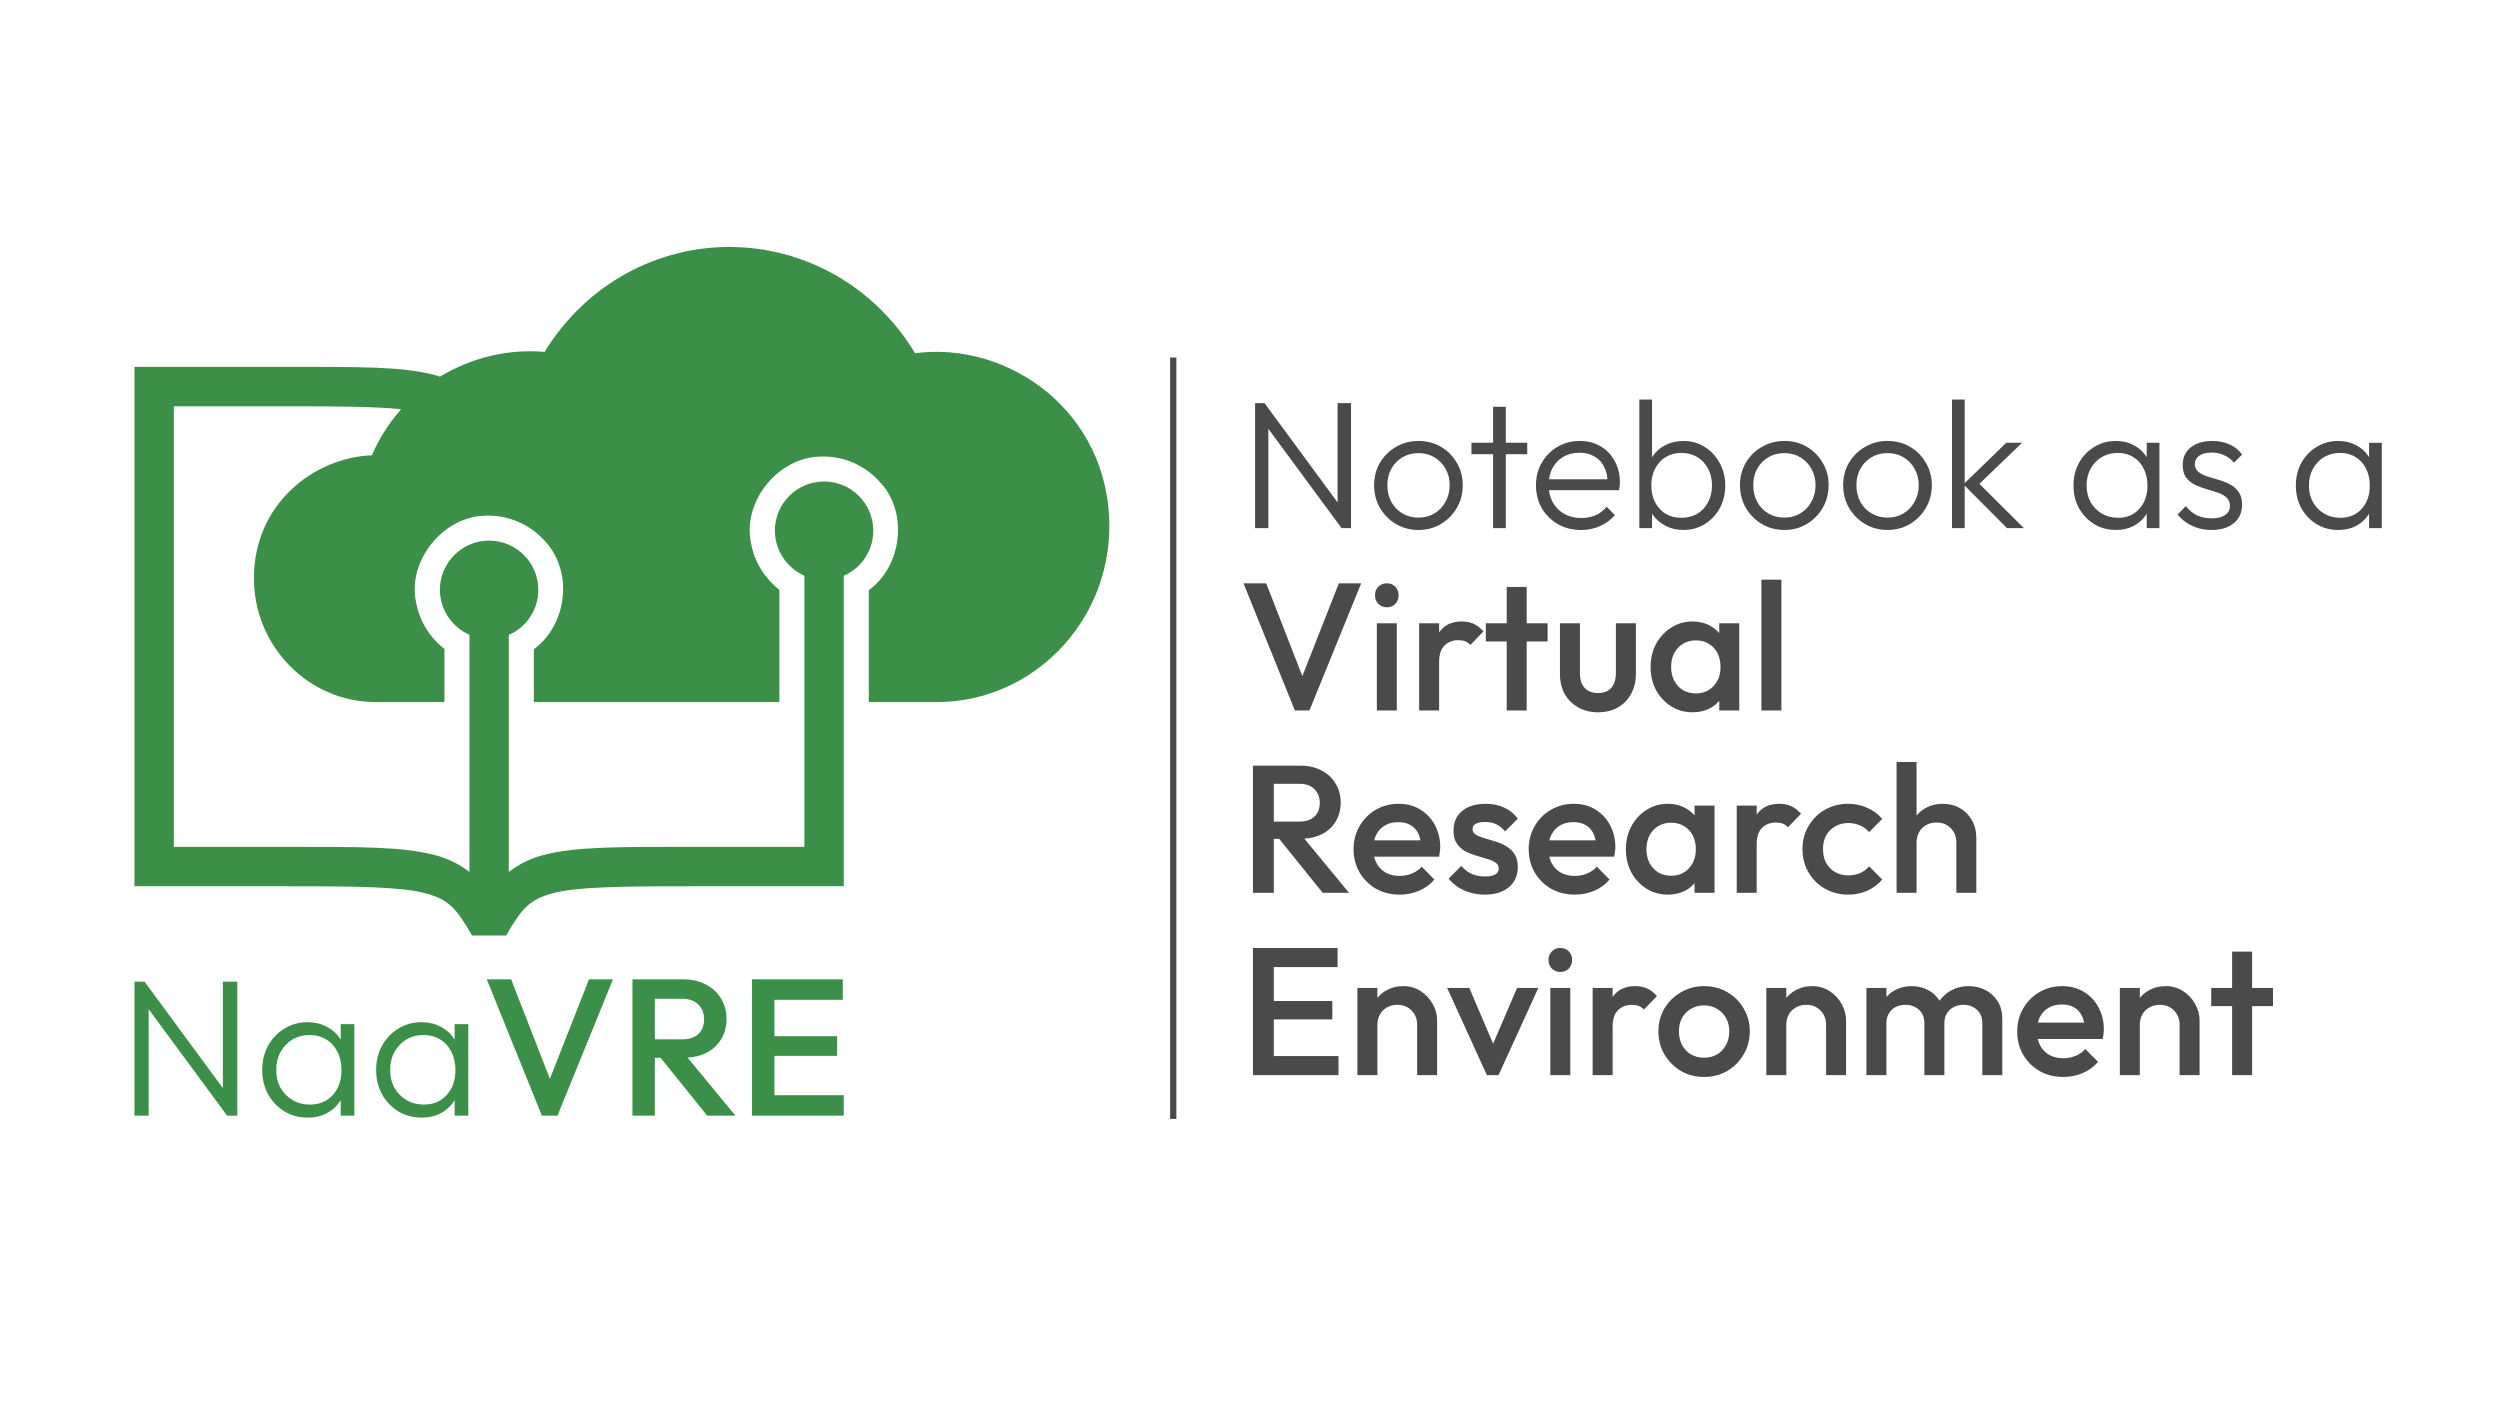
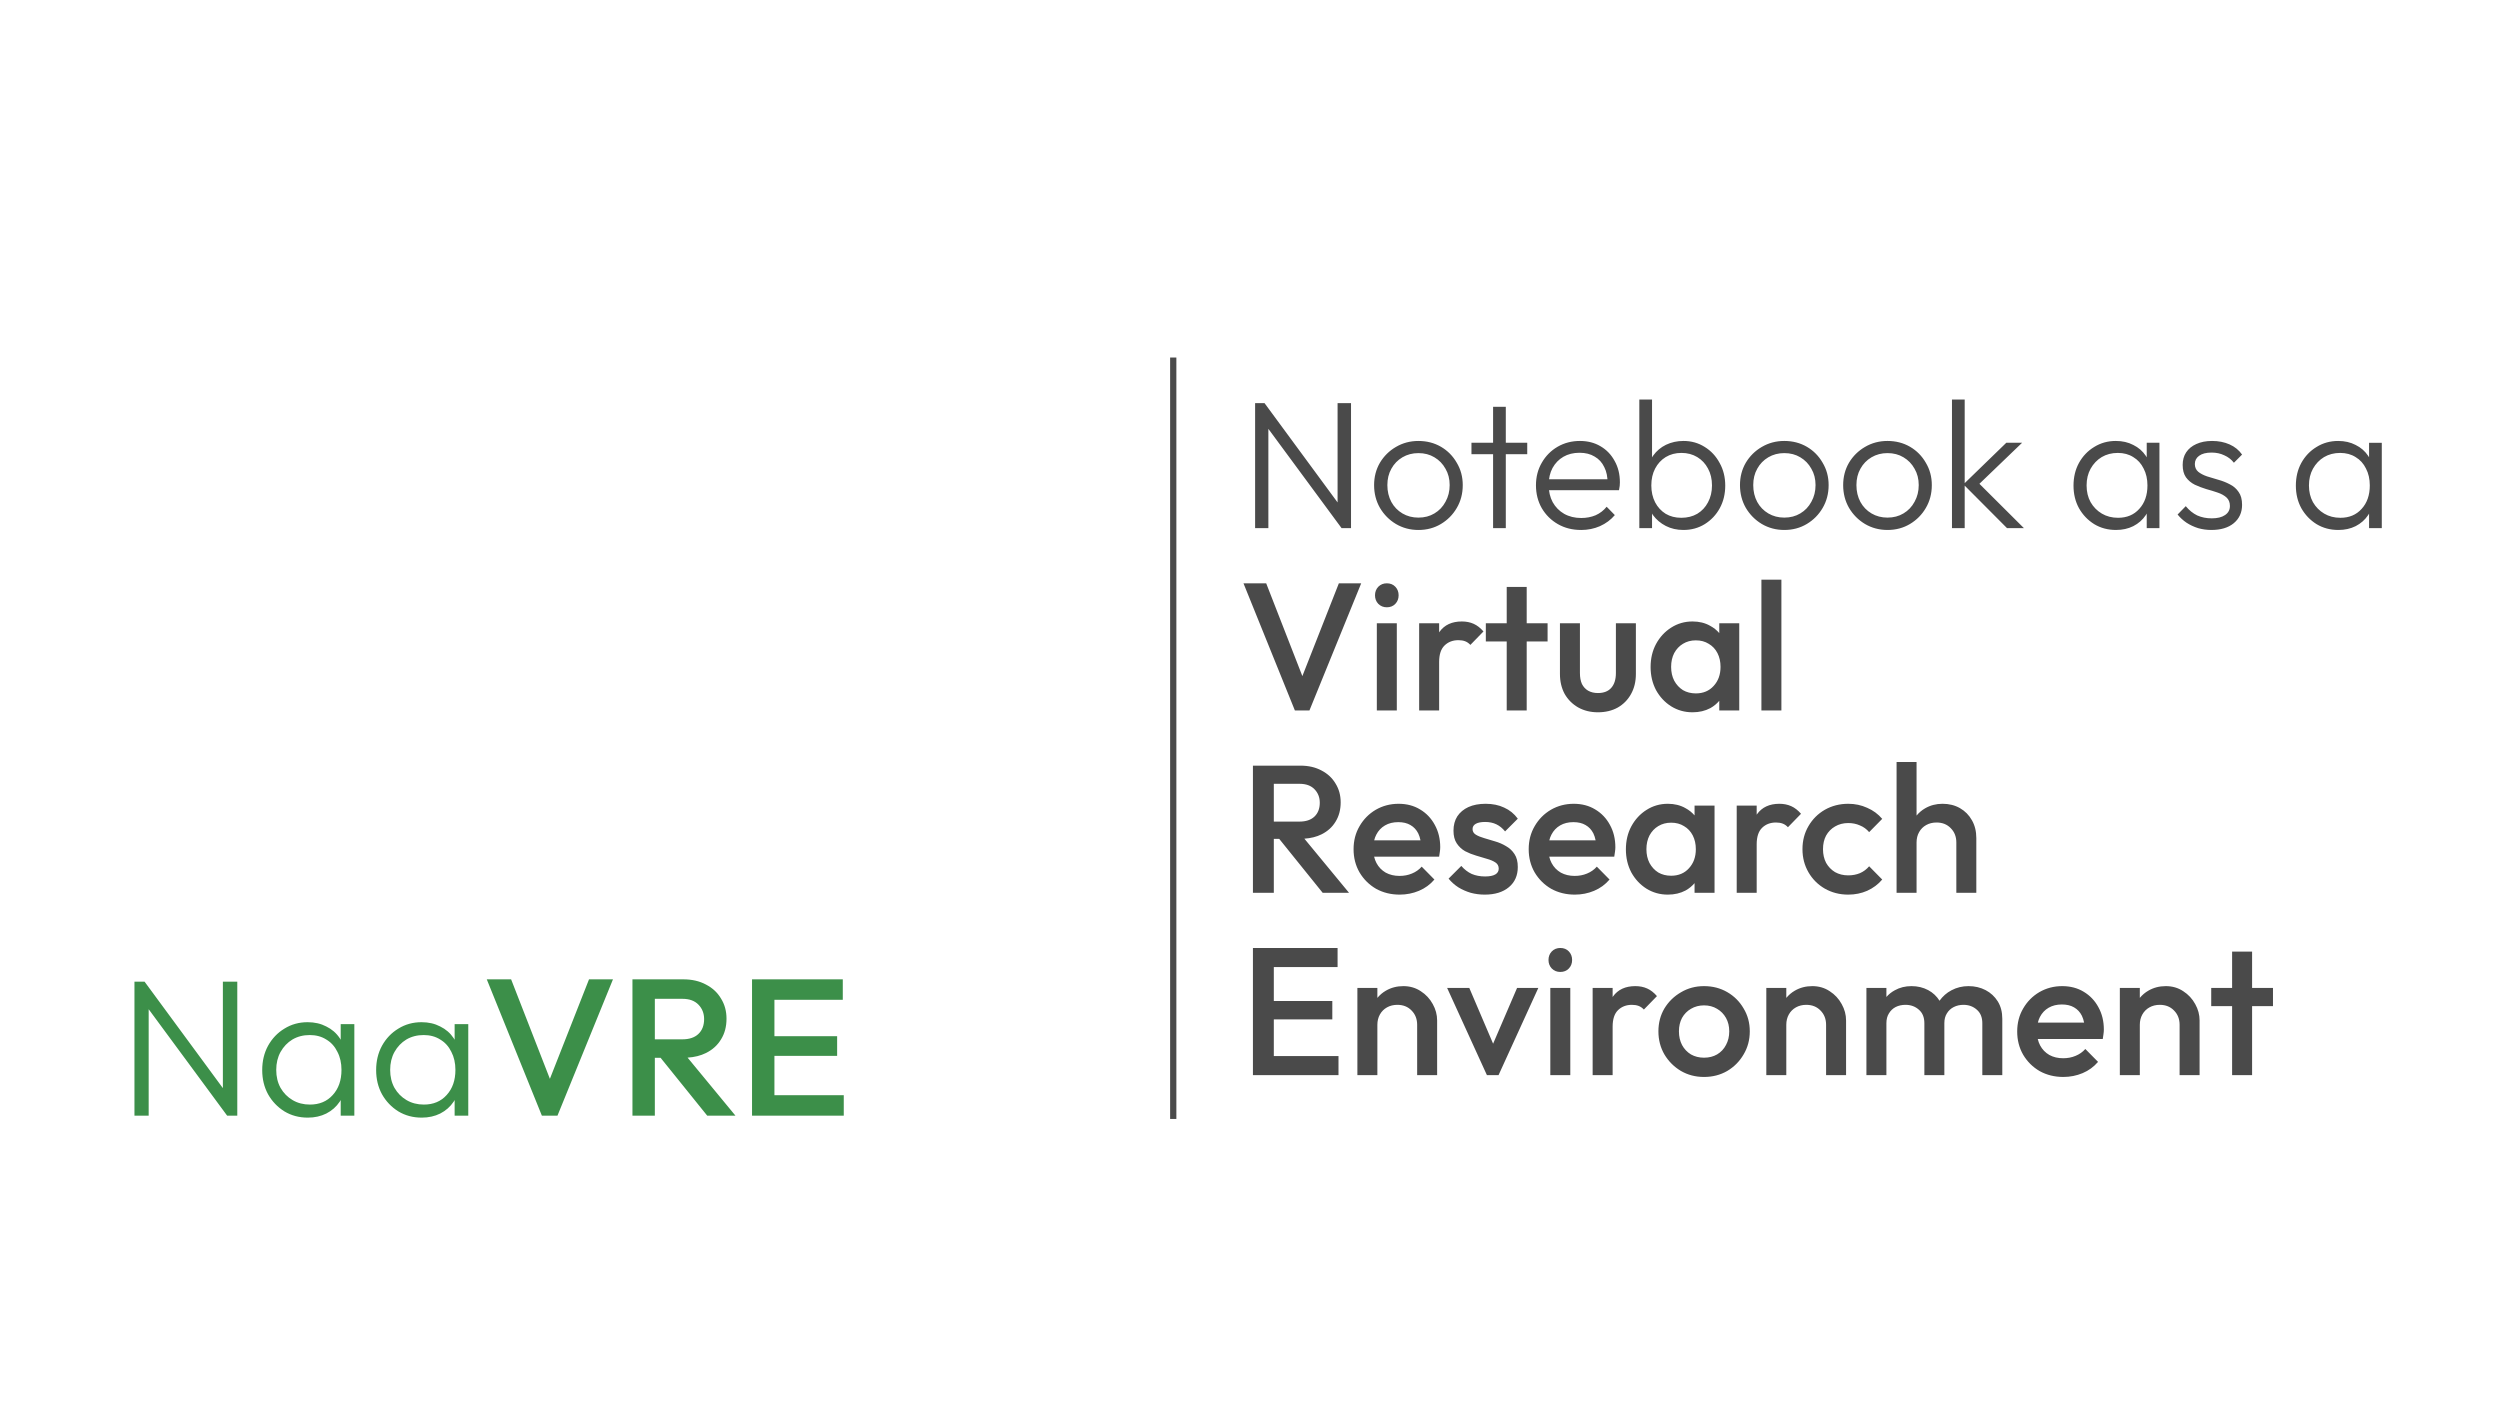
<svg xmlns="http://www.w3.org/2000/svg" xmlns:xlink="http://www.w3.org/1999/xlink" width="1200" height="675" viewBox="0 0 317.5 178.594" version="1.1" id="svg1" xml:space="preserve">
  <defs id="defs1">
    <linearGradient id="swatch12">
      <stop style="stop-color:#54c164;stop-opacity:1;" offset="0" id="stop12" />
    </linearGradient>
    <linearGradient id="swatch46">
      <stop style="stop-color:#3c8f49;stop-opacity:1;" offset="0" id="stop46" />
    </linearGradient>
    <linearGradient xlink:href="#swatch46" id="linearGradient69" gradientUnits="userSpaceOnUse" x1="676.272" y1="503.303" x2="766.353" y2="503.303" />
    <linearGradient xlink:href="#swatch12" id="linearGradient70" gradientUnits="userSpaceOnUse" x1="676.271" y1="456.795" x2="800.079" y2="456.795" />
  </defs>
  <g id="layer1" transform="translate(-838.732,-346.283)">
    <g id="g1" transform="translate(162.461,-55.225)" style="fill:#3c8f49;fill-opacity:1">
      <g id="g2" transform="translate(17.075,31.363)">
-         <path id="path182" d="m 751.945,401.507 c -9.072,-0.037 -18.161,4.51 -23.592,13.33 -4.443,-0.402 -9.186,0.651 -13.282,3.146 -0.2,-0.063 -0.386,-0.14 -0.593,-0.195 -4.155,-1.107 -9.554,-1.053 -18.861,-1.053 h -19.346 v 65.961 h 19.346 c 9.3,0 14.605,0.096 17.574,0.887 2.969,0.791 3.928,1.86 5.955,5.371 h 4.33 c 2.027,-3.511 2.986,-4.58 5.955,-5.371 2.969,-0.791 8.274,-0.887 17.574,-0.887 h 19.348 v -39.425 c 2.206,-0.965 3.749,-3.167 3.749,-5.727 0,-3.45 -2.8,-6.25 -6.25,-6.25 -3.45,0 -6.25,2.8 -6.25,6.25 0,2.506 1.544,4.734 3.751,5.717 v 34.436 h -14.348 c -9.308,0 -14.706,-0.052 -18.861,1.055 -1.68,0.448 -3.09,1.174 -4.332,2.125 v -30.097 c 2.206,-0.965 3.75,-3.166 3.75,-5.727 0,-3.45 -2.8,-6.25 -6.25,-6.25 -3.45,0 -6.25,2.8 -6.25,6.25 0,2.506 1.544,4.734 3.751,5.717 v 30.109 c -1.243,-0.952 -2.653,-1.678 -4.334,-2.126 -4.155,-1.107 -9.554,-1.055 -18.861,-1.055 h -14.346 v -55.961 h 14.346 c 6.728,0 11.342,0.053 14.517,0.38 -1.472,1.668 -2.743,3.609 -3.714,5.849 -7.322,0.294 -14.979,6.117 -14.979,15.625 7e-5,8.624 6.922,15.717 15.455,15.717 h 8.74 v -6.752 c -1.872,-1.448 -3.193,-3.591 -3.603,-5.926 -1.137,-5.276 3.48,-10.983 8.916,-10.994 2.569,-0.1 5.147,0.935 6.974,2.735 2.077,1.893 3.063,4.851 2.721,7.642 -0.25,2.512 -1.537,5.052 -3.656,6.588 v 6.707 h 31.189 v -14.252 c -1.827,-1.432 -3.154,-3.515 -3.577,-5.805 -1.227,-5.358 3.421,-11.095 8.891,-11.122 2.833,-0.104 5.653,1.145 7.496,3.295 3.579,3.797 2.754,10.636 -1.459,13.67 v 14.215 h 8.619 c 12.111,0 21.931,-10.053 21.931,-22.326 3e-5,-14.505 -12.765,-23.55 -24.664,-21.98 -5.367,-8.846 -14.409,-13.455 -23.47,-13.492 z" />
-         <path id="path1" d="M 721.016 494.522 L 728.015 511.837 L 729.994 511.837 L 737.043 494.522 L 734.001 494.522 L 729.032 507.157 L 724.108 494.522 L 721.016 494.522 z M 739.517 494.522 L 739.517 511.837 L 742.361 511.837 L 742.361 504.49 L 743.094 504.49 L 749.015 511.837 L 752.601 511.837 L 746.519 504.465 C 747.392 504.408 748.178 504.216 748.866 503.872 C 749.691 503.46 750.326 502.883 750.771 502.14 C 751.233 501.398 751.463 500.525 751.463 499.519 C 751.463 498.563 751.233 497.713 750.771 496.971 C 750.326 496.213 749.691 495.619 748.866 495.19 C 748.042 494.745 747.085 494.522 745.997 494.522 L 742.361 494.522 L 739.517 494.522 z M 754.704 494.522 L 754.704 511.837 L 757.548 511.837 L 766.354 511.837 L 766.354 509.239 L 757.548 509.239 L 757.548 504.243 L 765.512 504.243 L 765.512 501.745 L 757.548 501.745 L 757.548 497.12 L 766.23 497.12 L 766.23 494.522 L 757.548 494.522 L 754.704 494.522 z M 676.272 494.82 L 676.272 511.837 L 678.077 511.837 L 678.077 498.317 L 688.045 511.837 L 689.331 511.837 L 689.331 494.82 L 687.501 494.82 L 687.501 508.337 L 677.558 494.82 L 676.272 494.82 z M 742.361 496.996 L 745.874 496.996 C 746.748 496.996 747.423 497.243 747.901 497.738 C 748.38 498.232 748.619 498.843 748.619 499.568 C 748.619 500.376 748.372 501.011 747.877 501.473 C 747.399 501.918 746.723 502.14 745.849 502.14 L 742.361 502.14 L 742.361 496.996 z M 698.26 499.964 C 697.172 499.964 696.191 500.236 695.317 500.78 C 694.443 501.308 693.75 502.034 693.239 502.957 C 692.744 503.864 692.497 504.895 692.497 506.049 C 692.497 507.187 692.744 508.209 693.239 509.116 C 693.75 510.023 694.443 510.748 695.317 511.292 C 696.191 511.82 697.18 512.084 698.285 512.084 C 699.159 512.084 699.942 511.91 700.635 511.564 C 701.344 511.201 701.913 510.698 702.341 510.055 C 702.387 509.989 702.423 509.918 702.465 509.85 L 702.465 511.837 L 704.197 511.837 L 704.197 500.211 L 702.465 500.211 L 702.465 502.193 C 702.423 502.127 702.387 502.056 702.341 501.992 C 701.913 501.349 701.344 500.854 700.635 500.508 C 699.942 500.145 699.15 499.964 698.26 499.964 z M 712.73 499.964 C 711.642 499.964 710.66 500.236 709.786 500.78 C 708.913 501.308 708.22 502.034 707.709 502.957 C 707.214 503.864 706.966 504.895 706.966 506.049 C 706.966 507.187 707.214 508.209 707.709 509.116 C 708.22 510.023 708.913 510.748 709.786 511.292 C 710.66 511.82 711.649 512.084 712.754 512.084 C 713.628 512.084 714.411 511.91 715.104 511.564 C 715.813 511.201 716.382 510.698 716.811 510.055 C 716.856 509.989 716.892 509.918 716.934 509.85 L 716.934 511.837 L 718.666 511.837 L 718.666 500.211 L 716.934 500.211 L 716.934 502.193 C 716.892 502.127 716.856 502.056 716.811 501.992 C 716.382 501.349 715.813 500.854 715.104 500.508 C 714.411 500.145 713.62 499.964 712.73 499.964 z M 698.532 501.596 C 699.34 501.596 700.041 501.786 700.635 502.165 C 701.245 502.528 701.715 503.047 702.044 503.723 C 702.391 504.383 702.564 505.15 702.564 506.024 C 702.564 507.343 702.193 508.406 701.451 509.214 C 700.726 510.022 699.761 510.426 698.557 510.426 C 697.733 510.426 696.999 510.237 696.356 509.858 C 695.713 509.479 695.201 508.959 694.822 508.299 C 694.459 507.64 694.278 506.881 694.278 506.024 C 694.278 505.167 694.459 504.408 694.822 503.748 C 695.201 503.072 695.704 502.545 696.331 502.165 C 696.974 501.786 697.708 501.596 698.532 501.596 z M 713.002 501.596 C 713.81 501.596 714.51 501.786 715.104 502.165 C 715.714 502.528 716.184 503.047 716.514 503.723 C 716.86 504.383 717.034 505.15 717.034 506.024 C 717.034 507.343 716.662 508.406 715.92 509.214 C 715.195 510.022 714.23 510.426 713.027 510.426 C 712.202 510.426 711.468 510.237 710.825 509.858 C 710.182 509.479 709.671 508.959 709.291 508.299 C 708.929 507.64 708.747 506.881 708.747 506.024 C 708.747 505.167 708.929 504.408 709.291 503.748 C 709.671 503.072 710.174 502.545 710.8 502.165 C 711.443 501.786 712.177 501.596 713.002 501.596 z " />
+         <path id="path1" d="M 721.016 494.522 L 728.015 511.837 L 729.994 511.837 L 737.043 494.522 L 734.001 494.522 L 729.032 507.157 L 724.108 494.522 L 721.016 494.522 z M 739.517 494.522 L 739.517 511.837 L 742.361 511.837 L 742.361 504.49 L 743.094 504.49 L 749.015 511.837 L 752.601 511.837 L 746.519 504.465 C 747.392 504.408 748.178 504.216 748.866 503.872 C 749.691 503.46 750.326 502.883 750.771 502.14 C 751.233 501.398 751.463 500.525 751.463 499.519 C 751.463 498.563 751.233 497.713 750.771 496.971 C 750.326 496.213 749.691 495.619 748.866 495.19 C 748.042 494.745 747.085 494.522 745.997 494.522 L 742.361 494.522 L 739.517 494.522 z M 754.704 494.522 L 754.704 511.837 L 757.548 511.837 L 766.354 511.837 L 766.354 509.239 L 757.548 509.239 L 757.548 504.243 L 765.512 504.243 L 765.512 501.745 L 757.548 501.745 L 757.548 497.12 L 766.23 497.12 L 766.23 494.522 L 757.548 494.522 L 754.704 494.522 M 676.272 494.82 L 676.272 511.837 L 678.077 511.837 L 678.077 498.317 L 688.045 511.837 L 689.331 511.837 L 689.331 494.82 L 687.501 494.82 L 687.501 508.337 L 677.558 494.82 L 676.272 494.82 z M 742.361 496.996 L 745.874 496.996 C 746.748 496.996 747.423 497.243 747.901 497.738 C 748.38 498.232 748.619 498.843 748.619 499.568 C 748.619 500.376 748.372 501.011 747.877 501.473 C 747.399 501.918 746.723 502.14 745.849 502.14 L 742.361 502.14 L 742.361 496.996 z M 698.26 499.964 C 697.172 499.964 696.191 500.236 695.317 500.78 C 694.443 501.308 693.75 502.034 693.239 502.957 C 692.744 503.864 692.497 504.895 692.497 506.049 C 692.497 507.187 692.744 508.209 693.239 509.116 C 693.75 510.023 694.443 510.748 695.317 511.292 C 696.191 511.82 697.18 512.084 698.285 512.084 C 699.159 512.084 699.942 511.91 700.635 511.564 C 701.344 511.201 701.913 510.698 702.341 510.055 C 702.387 509.989 702.423 509.918 702.465 509.85 L 702.465 511.837 L 704.197 511.837 L 704.197 500.211 L 702.465 500.211 L 702.465 502.193 C 702.423 502.127 702.387 502.056 702.341 501.992 C 701.913 501.349 701.344 500.854 700.635 500.508 C 699.942 500.145 699.15 499.964 698.26 499.964 z M 712.73 499.964 C 711.642 499.964 710.66 500.236 709.786 500.78 C 708.913 501.308 708.22 502.034 707.709 502.957 C 707.214 503.864 706.966 504.895 706.966 506.049 C 706.966 507.187 707.214 508.209 707.709 509.116 C 708.22 510.023 708.913 510.748 709.786 511.292 C 710.66 511.82 711.649 512.084 712.754 512.084 C 713.628 512.084 714.411 511.91 715.104 511.564 C 715.813 511.201 716.382 510.698 716.811 510.055 C 716.856 509.989 716.892 509.918 716.934 509.85 L 716.934 511.837 L 718.666 511.837 L 718.666 500.211 L 716.934 500.211 L 716.934 502.193 C 716.892 502.127 716.856 502.056 716.811 501.992 C 716.382 501.349 715.813 500.854 715.104 500.508 C 714.411 500.145 713.62 499.964 712.73 499.964 z M 698.532 501.596 C 699.34 501.596 700.041 501.786 700.635 502.165 C 701.245 502.528 701.715 503.047 702.044 503.723 C 702.391 504.383 702.564 505.15 702.564 506.024 C 702.564 507.343 702.193 508.406 701.451 509.214 C 700.726 510.022 699.761 510.426 698.557 510.426 C 697.733 510.426 696.999 510.237 696.356 509.858 C 695.713 509.479 695.201 508.959 694.822 508.299 C 694.459 507.64 694.278 506.881 694.278 506.024 C 694.278 505.167 694.459 504.408 694.822 503.748 C 695.201 503.072 695.704 502.545 696.331 502.165 C 696.974 501.786 697.708 501.596 698.532 501.596 z M 713.002 501.596 C 713.81 501.596 714.51 501.786 715.104 502.165 C 715.714 502.528 716.184 503.047 716.514 503.723 C 716.86 504.383 717.034 505.15 717.034 506.024 C 717.034 507.343 716.662 508.406 715.92 509.214 C 715.195 510.022 714.23 510.426 713.027 510.426 C 712.202 510.426 711.468 510.237 710.825 509.858 C 710.182 509.479 709.671 508.959 709.291 508.299 C 708.929 507.64 708.747 506.881 708.747 506.024 C 708.747 505.167 708.929 504.408 709.291 503.748 C 709.671 503.072 710.174 502.545 710.8 502.165 C 711.443 501.786 712.177 501.596 713.002 501.596 z " />
      </g>
      <g id="g5" style="fill:#4a4a4a;fill-opacity:1">
        <path d="m 835.67,468.583 v -15.873 h 1.2 l 0.484,2.007 v 13.866 z m 10.982,0 -10.036,-13.612 0.254,-2.261 10.013,13.612 z m 0,0 -0.508,-1.915 v -13.958 h 1.707 v 15.873 z m 9.759,0.231 q -1.569,0 -2.861,-0.761 -1.269,-0.761 -2.03,-2.053 -0.738,-1.292 -0.738,-2.884 0,-1.569 0.738,-2.838 0.761,-1.269 2.03,-2.007 1.292,-0.761 2.861,-0.761 1.592,0 2.861,0.738 1.269,0.738 2.007,2.03 0.761,1.269 0.761,2.838 0,1.615 -0.761,2.907 -0.738,1.269 -2.007,2.03 -1.269,0.761 -2.861,0.761 z m 0,-1.569 q 1.154,0 2.03,-0.531 0.9,-0.531 1.407,-1.477 0.531,-0.946 0.531,-2.123 0,-1.177 -0.531,-2.076 -0.508,-0.923 -1.407,-1.454 -0.877,-0.531 -2.03,-0.531 -1.131,0 -2.03,0.531 -0.9,0.531 -1.407,1.454 -0.508,0.9 -0.508,2.076 0,1.2 0.508,2.146 0.508,0.923 1.407,1.454 0.9,0.531 2.03,0.531 z m 9.482,1.338 v -15.412 h 1.615 v 15.412 z m -2.746,-9.39 v -1.454 h 7.083 v 1.454 z m 13.912,9.621 q -1.638,0 -2.93,-0.738 -1.292,-0.738 -2.053,-2.03 -0.738,-1.292 -0.738,-2.907 0,-1.592 0.738,-2.861 0.738,-1.292 2.007,-2.03 1.269,-0.738 2.838,-0.738 1.477,0 2.607,0.669 1.154,0.669 1.8,1.869 0.669,1.177 0.669,2.722 0,0.185 -0.023,0.438 -0.023,0.231 -0.092,0.554 h -9.39 v -1.384 h 8.513 l -0.577,0.508 q 0.023,-1.2 -0.415,-2.053 -0.415,-0.877 -1.223,-1.338 -0.784,-0.485 -1.915,-0.485 -1.177,0 -2.053,0.508 -0.877,0.508 -1.384,1.43 -0.484,0.9 -0.484,2.146 0,1.246 0.508,2.192 0.531,0.946 1.454,1.477 0.946,0.531 2.169,0.531 0.992,0 1.823,-0.346 0.831,-0.369 1.407,-1.084 l 1.038,1.061 q -0.761,0.9 -1.892,1.407 -1.107,0.484 -2.399,0.484 z m 13.012,0 q -1.246,0 -2.238,-0.508 -0.992,-0.508 -1.638,-1.384 -0.623,-0.9 -0.761,-2.076 v -3.392 q 0.138,-1.2 0.784,-2.076 0.646,-0.9 1.638,-1.384 1.015,-0.484 2.215,-0.484 1.5,0 2.699,0.761 1.2,0.738 1.892,2.03 0.715,1.269 0.715,2.884 0,1.592 -0.692,2.861 -0.692,1.269 -1.915,2.03 -1.2,0.738 -2.699,0.738 z m -5.606,-0.231 v -16.335 h 1.615 v 8.144 l -0.323,2.607 0.323,2.676 v 2.907 z m 5.33,-1.315 q 1.154,0 2.03,-0.508 0.877,-0.531 1.361,-1.454 0.508,-0.946 0.508,-2.146 0,-1.223 -0.508,-2.146 -0.485,-0.923 -1.361,-1.454 -0.877,-0.531 -2.007,-0.531 -1.131,0 -2.007,0.531 -0.854,0.531 -1.338,1.454 -0.484,0.923 -0.484,2.146 0,1.2 0.484,2.146 0.484,0.923 1.338,1.454 0.854,0.508 1.984,0.508 z m 13.082,1.546 q -1.569,0 -2.861,-0.761 -1.269,-0.761 -2.03,-2.053 -0.738,-1.292 -0.738,-2.884 0,-1.569 0.738,-2.838 0.761,-1.269 2.03,-2.007 1.292,-0.761 2.861,-0.761 1.592,0 2.861,0.738 1.269,0.738 2.007,2.03 0.761,1.269 0.761,2.838 0,1.615 -0.761,2.907 -0.738,1.269 -2.007,2.03 -1.269,0.761 -2.861,0.761 z m 0,-1.569 q 1.154,0 2.03,-0.531 0.9,-0.531 1.407,-1.477 0.531,-0.946 0.531,-2.123 0,-1.177 -0.531,-2.076 -0.508,-0.923 -1.407,-1.454 -0.877,-0.531 -2.03,-0.531 -1.131,0 -2.03,0.531 -0.9,0.531 -1.407,1.454 -0.508,0.9 -0.508,2.076 0,1.2 0.508,2.146 0.508,0.923 1.407,1.454 0.9,0.531 2.03,0.531 z m 13.105,1.569 q -1.569,0 -2.861,-0.761 -1.269,-0.761 -2.03,-2.053 -0.738,-1.292 -0.738,-2.884 0,-1.569 0.738,-2.838 0.761,-1.269 2.03,-2.007 1.292,-0.761 2.861,-0.761 1.592,0 2.861,0.738 1.269,0.738 2.007,2.03 0.761,1.269 0.761,2.838 0,1.615 -0.761,2.907 -0.738,1.269 -2.007,2.03 -1.269,0.761 -2.861,0.761 z m 0,-1.569 q 1.154,0 2.03,-0.531 0.9,-0.531 1.407,-1.477 0.531,-0.946 0.531,-2.123 0,-1.177 -0.531,-2.076 -0.508,-0.923 -1.407,-1.454 -0.877,-0.531 -2.03,-0.531 -1.131,0 -2.03,0.531 -0.9,0.531 -1.407,1.454 -0.508,0.9 -0.508,2.076 0,1.2 0.508,2.146 0.508,0.923 1.407,1.454 0.9,0.531 2.03,0.531 z m 15.181,1.338 -5.537,-5.56 5.445,-5.283 h 2.007 l -5.929,5.699 0.069,-0.923 6.091,6.068 z m -6.991,0 v -16.335 h 1.615 v 16.335 z m 20.834,0.231 q -1.546,0 -2.769,-0.738 -1.223,-0.761 -1.938,-2.03 -0.692,-1.269 -0.692,-2.861 0,-1.615 0.692,-2.884 0.715,-1.292 1.938,-2.03 1.223,-0.761 2.746,-0.761 1.246,0 2.215,0.508 0.992,0.485 1.592,1.384 0.623,0.877 0.761,2.053 v 3.392 q -0.138,1.177 -0.761,2.076 -0.6,0.9 -1.592,1.407 -0.969,0.484 -2.192,0.484 z m 0.254,-1.546 q 1.684,0 2.699,-1.131 1.038,-1.131 1.038,-2.976 0,-1.223 -0.484,-2.146 -0.461,-0.946 -1.315,-1.454 -0.831,-0.531 -1.961,-0.531 -1.154,0 -2.053,0.531 -0.877,0.531 -1.407,1.477 -0.508,0.923 -0.508,2.123 0,1.2 0.508,2.123 0.531,0.923 1.43,1.454 0.9,0.531 2.053,0.531 z m 3.645,1.315 v -2.907 l 0.323,-2.676 -0.323,-2.607 v -2.653 h 1.615 v 10.844 z m 8.213,0.231 q -0.877,0 -1.684,-0.231 -0.807,-0.254 -1.477,-0.692 -0.646,-0.438 -1.131,-1.038 l 1.038,-1.061 q 0.646,0.784 1.454,1.177 0.831,0.369 1.846,0.369 1.084,0 1.684,-0.415 0.623,-0.415 0.623,-1.154 0,-0.692 -0.438,-1.084 -0.438,-0.392 -1.131,-0.623 -0.669,-0.231 -1.43,-0.438 -0.761,-0.231 -1.454,-0.554 -0.692,-0.346 -1.131,-0.946 -0.415,-0.6 -0.415,-1.569 0,-0.923 0.438,-1.592 0.461,-0.692 1.292,-1.061 0.854,-0.392 2.007,-0.392 1.223,0 2.215,0.438 0.992,0.438 1.592,1.292 l -1.038,1.038 q -0.484,-0.623 -1.223,-0.946 -0.715,-0.346 -1.615,-0.346 -1.038,0 -1.592,0.415 -0.531,0.392 -0.531,1.038 0,0.623 0.438,0.992 0.438,0.346 1.107,0.577 0.692,0.208 1.454,0.438 0.761,0.208 1.454,0.577 0.692,0.346 1.107,0.969 0.438,0.6 0.438,1.638 0,1.454 -1.061,2.33 -1.038,0.854 -2.838,0.854 z m 16.127,0 q -1.546,0 -2.769,-0.738 -1.223,-0.761 -1.938,-2.03 -0.692,-1.269 -0.692,-2.861 0,-1.615 0.692,-2.884 0.715,-1.292 1.938,-2.03 1.223,-0.761 2.746,-0.761 1.246,0 2.215,0.508 0.992,0.485 1.592,1.384 0.623,0.877 0.761,2.053 v 3.392 q -0.138,1.177 -0.761,2.076 -0.6,0.9 -1.592,1.407 -0.969,0.484 -2.192,0.484 z m 0.254,-1.546 q 1.684,0 2.699,-1.131 1.038,-1.131 1.038,-2.976 0,-1.223 -0.484,-2.146 -0.461,-0.946 -1.315,-1.454 -0.831,-0.531 -1.961,-0.531 -1.154,0 -2.053,0.531 -0.877,0.531 -1.407,1.477 -0.508,0.923 -0.508,2.123 0,1.2 0.508,2.123 0.531,0.923 1.43,1.454 0.9,0.531 2.053,0.531 z m 3.645,1.315 v -2.907 l 0.323,-2.676 -0.323,-2.607 v -2.653 h 1.615 v 10.844 z" id="path2" />
        <path id="path3" d="M 899.97 475.127 L 899.97 491.739 L 902.508 491.739 L 902.508 475.127 L 899.97 475.127 z M 834.193 475.588 L 840.722 491.739 L 842.568 491.739 L 849.144 475.588 L 846.306 475.588 L 841.671 487.374 L 837.077 475.588 L 834.193 475.588 z M 852.397 475.588 C 851.966 475.588 851.605 475.735 851.312 476.027 C 851.036 476.319 850.897 476.681 850.897 477.111 C 850.897 477.542 851.036 477.903 851.312 478.196 C 851.605 478.488 851.966 478.634 852.397 478.634 C 852.843 478.634 853.204 478.488 853.481 478.196 C 853.758 477.903 853.896 477.542 853.896 477.111 C 853.896 476.681 853.758 476.319 853.481 476.027 C 853.204 475.735 852.843 475.588 852.397 475.588 z M 867.624 476.05 L 867.624 480.665 L 864.971 480.665 L 864.971 482.971 L 867.624 482.971 L 867.624 491.739 L 870.162 491.739 L 870.162 482.971 L 872.815 482.971 L 872.815 480.665 L 870.162 480.665 L 870.162 476.05 L 867.624 476.05 z M 861.925 480.434 C 860.664 480.434 859.718 480.872 859.088 481.749 C 859.071 481.772 859.057 481.797 859.041 481.821 L 859.041 480.665 L 856.503 480.665 L 856.503 491.739 L 859.041 491.739 L 859.041 485.579 C 859.041 484.625 859.272 483.925 859.734 483.479 C 860.195 483.033 860.779 482.81 861.487 482.81 C 861.81 482.81 862.095 482.856 862.341 482.948 C 862.587 483.041 862.809 483.194 863.009 483.41 L 864.671 481.703 C 864.286 481.257 863.871 480.933 863.425 480.733 C 862.979 480.533 862.479 480.434 861.925 480.434 z M 891.226 480.434 C 890.226 480.434 889.319 480.695 888.504 481.218 C 887.704 481.726 887.066 482.418 886.589 483.294 C 886.127 484.156 885.897 485.132 885.897 486.225 C 885.897 487.301 886.127 488.278 886.589 489.155 C 887.066 490.016 887.704 490.701 888.504 491.208 C 889.319 491.716 890.226 491.969 891.226 491.969 C 892.072 491.969 892.826 491.792 893.487 491.439 C 893.932 491.19 894.305 490.878 894.618 490.511 L 894.618 491.739 L 897.156 491.739 L 897.156 480.665 L 894.618 480.665 L 894.618 481.909 C 894.296 481.539 893.914 481.229 893.464 480.988 C 892.818 480.618 892.072 480.434 891.226 480.434 z M 851.128 480.665 L 851.128 491.739 L 853.666 491.739 L 853.666 480.665 L 851.128 480.665 z M 874.384 480.665 L 874.384 487.101 C 874.384 488.055 874.584 488.901 874.984 489.639 C 875.399 490.362 875.968 490.931 876.691 491.347 C 877.43 491.762 878.268 491.969 879.206 491.969 C 880.159 491.969 880.998 491.769 881.721 491.369 C 882.444 490.954 883.005 490.385 883.405 489.663 C 883.82 488.924 884.028 488.07 884.028 487.101 L 884.028 480.665 L 881.49 480.665 L 881.49 486.986 C 881.49 487.801 881.29 488.432 880.89 488.878 C 880.505 489.309 879.944 489.524 879.206 489.524 C 878.729 489.524 878.314 489.424 877.96 489.224 C 877.622 489.024 877.36 488.739 877.175 488.37 C 877.006 487.986 876.922 487.525 876.922 486.986 L 876.922 480.665 L 874.384 480.665 z M 891.641 482.833 C 892.272 482.833 892.818 482.979 893.279 483.272 C 893.756 483.549 894.125 483.94 894.387 484.448 C 894.648 484.955 894.779 485.54 894.779 486.202 C 894.779 487.186 894.487 487.993 893.903 488.624 C 893.333 489.254 892.579 489.57 891.641 489.57 C 891.026 489.57 890.48 489.431 890.004 489.155 C 889.542 488.862 889.173 488.463 888.896 487.955 C 888.635 487.448 888.504 486.863 888.504 486.202 C 888.504 485.54 888.635 484.955 888.896 484.448 C 889.173 483.94 889.542 483.549 890.004 483.272 C 890.48 482.979 891.026 482.833 891.641 482.833 z M 917.136 498.283 L 917.136 514.895 L 919.674 514.895 L 919.674 508.504 C 919.674 508.012 919.781 507.573 919.997 507.189 C 920.212 506.804 920.512 506.504 920.896 506.289 C 921.281 506.074 921.719 505.966 922.211 505.966 C 922.95 505.966 923.549 506.204 924.011 506.681 C 924.488 507.158 924.726 507.765 924.726 508.504 L 924.726 514.895 L 927.264 514.895 L 927.264 507.95 C 927.264 507.088 927.08 506.335 926.71 505.689 C 926.341 505.028 925.834 504.512 925.188 504.143 C 924.542 503.774 923.803 503.589 922.973 503.589 C 922.157 503.589 921.419 503.782 920.758 504.166 C 920.335 504.408 919.978 504.719 919.674 505.085 L 919.674 498.283 L 917.136 498.283 z M 835.393 498.745 L 835.393 514.895 L 838.046 514.895 L 838.046 508.042 L 838.73 508.042 L 844.252 514.895 L 847.598 514.895 L 841.925 508.019 C 842.739 507.966 843.472 507.787 844.114 507.466 C 844.883 507.081 845.475 506.543 845.891 505.851 C 846.321 505.159 846.537 504.343 846.537 503.405 C 846.537 502.513 846.321 501.721 845.891 501.029 C 845.475 500.321 844.883 499.767 844.114 499.367 C 843.345 498.952 842.453 498.745 841.438 498.745 L 838.046 498.745 L 835.393 498.745 z M 838.046 501.052 L 841.322 501.052 C 842.138 501.052 842.768 501.283 843.214 501.744 C 843.66 502.205 843.883 502.774 843.883 503.451 C 843.883 504.205 843.652 504.797 843.191 505.228 C 842.745 505.643 842.114 505.851 841.299 505.851 L 838.046 505.851 L 838.046 501.052 z M 853.896 503.589 C 852.835 503.589 851.866 503.844 850.989 504.351 C 850.128 504.859 849.443 505.551 848.936 506.427 C 848.428 507.289 848.175 508.265 848.175 509.357 C 848.175 510.45 848.428 511.434 848.936 512.311 C 849.459 513.188 850.159 513.88 851.035 514.387 C 851.928 514.879 852.927 515.125 854.035 515.125 C 854.896 515.125 855.712 514.964 856.481 514.641 C 857.25 514.318 857.903 513.841 858.441 513.21 L 856.826 511.572 C 856.488 511.957 856.073 512.249 855.58 512.449 C 855.104 512.649 854.581 512.749 854.011 512.749 C 853.35 512.749 852.766 512.61 852.258 512.334 C 851.751 512.041 851.358 511.634 851.081 511.111 C 850.949 510.861 850.851 510.591 850.782 510.303 L 859.041 510.303 C 859.087 510.072 859.118 509.865 859.134 509.68 C 859.164 509.481 859.18 509.288 859.18 509.104 C 859.18 508.042 858.949 507.096 858.488 506.266 C 858.042 505.435 857.419 504.781 856.619 504.305 C 855.835 503.828 854.927 503.589 853.896 503.589 z M 864.948 503.589 C 864.102 503.589 863.371 503.728 862.756 504.005 C 862.156 504.282 861.687 504.674 861.349 505.182 C 861.026 505.689 860.864 506.297 860.864 507.004 C 860.864 507.666 861.002 508.204 861.279 508.619 C 861.556 509.034 861.91 509.365 862.341 509.611 C 862.787 509.842 863.248 510.027 863.725 510.165 C 864.217 510.304 864.678 510.442 865.109 510.58 C 865.555 510.703 865.917 510.857 866.194 511.042 C 866.471 511.226 866.609 511.488 866.609 511.826 C 866.609 512.149 866.463 512.395 866.17 512.565 C 865.878 512.734 865.448 512.818 864.879 512.818 C 864.248 512.818 863.679 512.711 863.171 512.495 C 862.679 512.265 862.24 511.926 861.856 511.48 L 860.241 513.095 C 860.595 513.526 861.01 513.895 861.487 514.203 C 861.964 514.495 862.487 514.725 863.056 514.895 C 863.625 515.048 864.217 515.125 864.833 515.125 C 866.125 515.125 867.147 514.81 867.901 514.179 C 868.655 513.549 869.031 512.695 869.031 511.618 C 869.031 510.942 868.893 510.395 868.616 509.98 C 868.339 509.55 867.978 509.211 867.532 508.965 C 867.101 508.704 866.639 508.504 866.147 508.365 C 865.67 508.211 865.209 508.073 864.763 507.95 C 864.333 507.827 863.979 507.681 863.702 507.512 C 863.425 507.342 863.286 507.104 863.286 506.796 C 863.286 506.504 863.425 506.281 863.702 506.127 C 863.979 505.973 864.371 505.897 864.879 505.897 C 865.417 505.897 865.894 505.996 866.309 506.196 C 866.724 506.396 867.093 506.697 867.416 507.097 L 869.031 505.481 C 868.57 504.851 867.993 504.382 867.301 504.074 C 866.624 503.751 865.84 503.589 864.948 503.589 z M 876.137 503.589 C 875.076 503.589 874.107 503.844 873.23 504.351 C 872.369 504.859 871.684 505.551 871.177 506.427 C 870.669 507.289 870.416 508.265 870.416 509.357 C 870.416 510.45 870.669 511.434 871.177 512.311 C 871.7 513.188 872.4 513.88 873.276 514.387 C 874.169 514.879 875.168 515.125 876.276 515.125 C 877.137 515.125 877.953 514.964 878.722 514.641 C 879.491 514.318 880.144 513.841 880.683 513.21 L 879.067 511.572 C 878.729 511.957 878.314 512.249 877.822 512.449 C 877.345 512.649 876.822 512.749 876.253 512.749 C 875.592 512.749 875.007 512.61 874.499 512.334 C 873.992 512.041 873.6 511.634 873.323 511.111 C 873.191 510.861 873.092 510.591 873.023 510.303 L 881.282 510.303 C 881.328 510.072 881.359 509.865 881.375 509.68 C 881.405 509.481 881.421 509.288 881.421 509.104 C 881.421 508.042 881.19 507.096 880.729 506.266 C 880.283 505.435 879.66 504.781 878.86 504.305 C 878.076 503.828 877.168 503.589 876.137 503.589 z M 888.088 503.589 C 887.089 503.589 886.181 503.851 885.366 504.374 C 884.566 504.881 883.928 505.573 883.451 506.45 C 882.99 507.312 882.759 508.289 882.759 509.381 C 882.759 510.457 882.99 511.434 883.451 512.311 C 883.928 513.172 884.566 513.856 885.366 514.364 C 886.181 514.871 887.089 515.125 888.088 515.125 C 888.934 515.125 889.688 514.949 890.349 514.595 C 890.794 514.347 891.167 514.033 891.48 513.667 L 891.48 514.895 L 894.018 514.895 L 894.018 503.82 L 891.48 503.82 L 891.48 505.064 C 891.158 504.695 890.777 504.384 890.327 504.143 C 889.681 503.774 888.934 503.589 888.088 503.589 z M 902.255 503.589 C 900.993 503.589 900.047 504.028 899.416 504.905 C 899.399 504.929 899.388 504.959 899.37 504.984 L 899.37 503.82 L 896.833 503.82 L 896.833 514.895 L 899.37 514.895 L 899.37 508.734 C 899.37 507.781 899.602 507.081 900.063 506.635 C 900.524 506.189 901.109 505.966 901.816 505.966 C 902.139 505.966 902.424 506.012 902.67 506.104 C 902.916 506.197 903.139 506.351 903.339 506.566 L 905 504.859 C 904.616 504.412 904.2 504.09 903.754 503.89 C 903.308 503.69 902.808 503.589 902.255 503.589 z M 910.999 503.589 C 909.907 503.589 908.914 503.844 908.022 504.351 C 907.145 504.859 906.453 505.551 905.946 506.427 C 905.438 507.289 905.185 508.265 905.185 509.357 C 905.185 510.434 905.438 511.411 905.946 512.288 C 906.453 513.164 907.145 513.856 908.022 514.364 C 908.914 514.871 909.907 515.125 910.999 515.125 C 911.86 515.125 912.66 514.964 913.398 514.641 C 914.152 514.302 914.79 513.826 915.313 513.21 L 913.652 511.526 C 913.329 511.911 912.937 512.203 912.475 512.403 C 912.029 512.587 911.537 512.68 910.999 512.68 C 910.368 512.68 909.807 512.541 909.315 512.264 C 908.838 511.972 908.461 511.58 908.184 511.088 C 907.922 510.58 907.792 510.003 907.792 509.357 C 907.792 508.696 907.922 508.119 908.184 507.627 C 908.461 507.135 908.838 506.75 909.315 506.473 C 909.807 506.181 910.368 506.035 910.999 506.035 C 911.537 506.035 912.029 506.135 912.475 506.335 C 912.937 506.519 913.329 506.804 913.652 507.189 L 915.313 505.504 C 914.79 504.889 914.152 504.42 913.398 504.097 C 912.66 503.759 911.86 503.589 910.999 503.589 z M 853.85 505.92 C 854.466 505.92 854.981 506.043 855.396 506.289 C 855.827 506.535 856.157 506.889 856.388 507.35 C 856.516 507.607 856.606 507.904 856.673 508.227 L 850.793 508.227 C 850.857 507.97 850.943 507.729 851.059 507.512 C 851.32 507.004 851.689 506.612 852.166 506.335 C 852.643 506.058 853.204 505.92 853.85 505.92 z M 876.091 505.92 C 876.707 505.92 877.222 506.043 877.637 506.289 C 878.068 506.535 878.398 506.889 878.629 507.35 C 878.757 507.607 878.847 507.904 878.914 508.227 L 873.034 508.227 C 873.099 507.97 873.184 507.729 873.3 507.512 C 873.561 507.004 873.93 506.612 874.407 506.335 C 874.884 506.058 875.445 505.92 876.091 505.92 z M 888.504 505.989 C 889.135 505.989 889.681 506.135 890.142 506.427 C 890.619 506.704 890.988 507.097 891.25 507.604 C 891.511 508.112 891.642 508.696 891.642 509.357 C 891.642 510.342 891.349 511.149 890.765 511.78 C 890.196 512.411 889.442 512.726 888.504 512.726 C 887.889 512.726 887.343 512.588 886.866 512.311 C 886.404 512.019 886.035 511.618 885.758 511.111 C 885.497 510.603 885.366 510.019 885.366 509.357 C 885.366 508.696 885.497 508.112 885.758 507.604 C 886.035 507.097 886.404 506.704 886.866 506.427 C 887.343 506.135 887.889 505.989 888.504 505.989 z M 835.393 521.9 L 835.393 538.05 L 838.046 538.05 L 846.26 538.05 L 846.26 535.628 L 838.046 535.628 L 838.046 530.968 L 845.475 530.968 L 845.475 528.637 L 838.046 528.637 L 838.046 524.323 L 846.144 524.323 L 846.144 521.9 L 838.046 521.9 L 835.393 521.9 z M 874.43 521.9 C 873.999 521.9 873.638 522.046 873.346 522.339 C 873.069 522.631 872.93 522.993 872.93 523.423 C 872.93 523.854 873.069 524.215 873.346 524.507 C 873.638 524.8 873.999 524.946 874.43 524.946 C 874.876 524.946 875.238 524.8 875.515 524.507 C 875.791 524.215 875.93 523.854 875.93 523.423 C 875.93 522.993 875.791 522.631 875.515 522.339 C 875.238 522.046 874.876 521.9 874.43 521.9 z M 959.749 522.362 L 959.749 526.976 L 957.096 526.976 L 957.096 529.283 L 959.749 529.283 L 959.749 538.05 L 962.287 538.05 L 962.287 529.283 L 964.94 529.283 L 964.94 526.976 L 962.287 526.976 L 962.287 522.362 L 959.749 522.362 z M 854.496 526.746 C 853.681 526.746 852.943 526.938 852.281 527.322 C 851.859 527.564 851.501 527.874 851.197 528.241 L 851.197 526.976 L 848.659 526.976 L 848.659 538.05 L 851.197 538.05 L 851.197 531.659 C 851.197 531.167 851.305 530.729 851.52 530.344 C 851.736 529.96 852.035 529.66 852.42 529.445 C 852.804 529.229 853.243 529.122 853.735 529.122 C 854.473 529.122 855.073 529.36 855.534 529.837 C 856.011 530.314 856.25 530.921 856.25 531.659 L 856.25 538.05 L 858.787 538.05 L 858.787 531.106 C 858.787 530.383 858.603 529.691 858.234 529.03 C 857.865 528.353 857.357 527.807 856.711 527.392 C 856.065 526.961 855.327 526.746 854.496 526.746 z M 883.958 526.746 C 882.697 526.746 881.752 527.183 881.121 528.06 C 881.103 528.085 881.092 528.115 881.075 528.14 L 881.075 526.976 L 878.537 526.976 L 878.537 538.05 L 881.075 538.05 L 881.075 531.89 C 881.075 530.937 881.305 530.237 881.767 529.791 C 882.228 529.345 882.813 529.122 883.52 529.122 C 883.843 529.122 884.128 529.168 884.374 529.26 C 884.62 529.352 884.843 529.506 885.043 529.722 L 886.704 528.014 C 886.32 527.568 885.904 527.245 885.458 527.045 C 885.012 526.845 884.512 526.746 883.958 526.746 z M 892.68 526.746 C 891.603 526.746 890.627 527.007 889.75 527.53 C 888.873 528.038 888.173 528.722 887.65 529.583 C 887.143 530.444 886.889 531.414 886.889 532.49 C 886.889 533.567 887.143 534.544 887.65 535.42 C 888.173 536.297 888.873 536.997 889.75 537.52 C 890.627 538.027 891.603 538.281 892.68 538.281 C 893.772 538.281 894.756 538.027 895.633 537.52 C 896.509 536.997 897.202 536.297 897.71 535.42 C 898.233 534.544 898.494 533.567 898.494 532.49 C 898.494 531.414 898.233 530.444 897.71 529.583 C 897.202 528.706 896.509 528.014 895.633 527.507 C 894.756 526.999 893.772 526.746 892.68 526.746 z M 906.431 526.746 C 905.615 526.746 904.877 526.938 904.216 527.322 C 903.793 527.564 903.435 527.875 903.131 528.242 L 903.131 526.976 L 900.593 526.976 L 900.593 538.05 L 903.131 538.05 L 903.131 531.659 C 903.131 531.167 903.239 530.729 903.454 530.344 C 903.669 529.96 903.97 529.66 904.354 529.445 C 904.739 529.229 905.177 529.122 905.669 529.122 C 906.407 529.122 907.007 529.36 907.469 529.837 C 907.946 530.314 908.184 530.921 908.184 531.659 L 908.184 538.05 L 910.722 538.05 L 910.722 531.106 C 910.722 530.383 910.537 529.691 910.168 529.03 C 909.799 528.353 909.291 527.807 908.645 527.392 C 907.999 526.961 907.261 526.746 906.431 526.746 z M 919.028 526.746 C 918.243 526.746 917.535 526.922 916.905 527.276 C 916.494 527.496 916.144 527.782 915.844 528.121 L 915.844 526.976 L 913.306 526.976 L 913.306 538.05 L 915.844 538.05 L 915.844 531.452 C 915.844 530.96 915.952 530.545 916.167 530.206 C 916.382 529.853 916.666 529.583 917.02 529.399 C 917.389 529.214 917.805 529.122 918.266 529.122 C 918.943 529.122 919.512 529.33 919.973 529.745 C 920.435 530.145 920.666 530.713 920.666 531.452 L 920.666 538.05 L 923.204 538.05 L 923.204 531.452 C 923.204 530.96 923.311 530.545 923.527 530.206 C 923.742 529.853 924.034 529.583 924.403 529.399 C 924.772 529.214 925.18 529.122 925.626 529.122 C 926.303 529.122 926.872 529.33 927.333 529.745 C 927.795 530.145 928.026 530.713 928.026 531.452 L 928.026 538.05 L 930.563 538.05 L 930.563 530.898 C 930.563 530.037 930.371 529.299 929.987 528.683 C 929.602 528.068 929.087 527.591 928.441 527.253 C 927.795 526.915 927.072 526.746 926.272 526.746 C 925.488 526.746 924.765 526.922 924.103 527.276 C 923.497 527.594 922.996 528.039 922.592 528.601 C 922.229 528.027 921.751 527.575 921.15 527.253 C 920.519 526.915 919.812 526.746 919.028 526.746 z M 938.177 526.746 C 937.116 526.746 936.147 526.999 935.27 527.507 C 934.409 528.014 933.724 528.706 933.216 529.583 C 932.709 530.444 932.455 531.421 932.455 532.513 C 932.455 533.605 932.709 534.59 933.216 535.466 C 933.739 536.343 934.439 537.035 935.316 537.543 C 936.208 538.035 937.208 538.281 938.315 538.281 C 939.177 538.281 939.992 538.12 940.761 537.797 C 941.53 537.474 942.183 536.997 942.722 536.366 L 941.107 534.728 C 940.769 535.113 940.353 535.405 939.861 535.605 C 939.384 535.805 938.861 535.905 938.292 535.905 C 937.631 535.905 937.046 535.767 936.539 535.49 C 936.031 535.197 935.639 534.79 935.362 534.267 C 935.23 534.018 935.135 533.747 935.066 533.459 L 943.322 533.459 C 943.368 533.229 943.399 533.021 943.414 532.836 C 943.445 532.636 943.46 532.444 943.46 532.259 C 943.46 531.198 943.23 530.252 942.768 529.422 C 942.322 528.591 941.699 527.938 940.899 527.461 C 940.115 526.984 939.207 526.746 938.177 526.746 z M 951.328 526.746 C 950.512 526.746 949.774 526.938 949.113 527.322 C 948.69 527.564 948.333 527.874 948.028 528.241 L 948.028 526.976 L 945.491 526.976 L 945.491 538.05 L 948.028 538.05 L 948.028 531.659 C 948.028 531.167 948.136 530.729 948.351 530.344 C 948.567 529.96 948.867 529.66 949.251 529.445 C 949.636 529.229 950.074 529.122 950.566 529.122 C 951.305 529.122 951.905 529.36 952.366 529.837 C 952.843 530.314 953.081 530.921 953.081 531.659 L 953.081 538.05 L 955.619 538.05 L 955.619 531.106 C 955.619 530.383 955.434 529.691 955.065 529.03 C 954.696 528.353 954.189 527.807 953.543 527.392 C 952.897 526.961 952.158 526.746 951.328 526.746 z M 860.057 526.976 L 865.109 538.05 L 866.586 538.05 L 871.638 526.976 L 868.939 526.976 L 865.896 534.058 L 862.871 526.976 L 860.057 526.976 z M 873.161 526.976 L 873.161 538.05 L 875.699 538.05 L 875.699 526.976 L 873.161 526.976 z M 938.131 529.076 C 938.746 529.076 939.261 529.199 939.677 529.445 C 940.107 529.691 940.438 530.045 940.669 530.506 C 940.797 530.762 940.887 531.06 940.953 531.382 L 935.08 531.382 C 935.145 531.127 935.224 530.884 935.339 530.667 C 935.601 530.16 935.97 529.767 936.447 529.491 C 936.924 529.214 937.485 529.076 938.131 529.076 z M 892.68 529.191 C 893.311 529.191 893.864 529.337 894.341 529.629 C 894.818 529.906 895.195 530.291 895.471 530.783 C 895.748 531.275 895.886 531.844 895.886 532.49 C 895.886 533.136 895.748 533.713 895.471 534.221 C 895.21 534.728 894.833 535.128 894.341 535.42 C 893.864 535.697 893.311 535.835 892.68 535.835 C 892.065 535.835 891.511 535.697 891.019 535.42 C 890.542 535.128 890.165 534.728 889.888 534.221 C 889.626 533.713 889.496 533.136 889.496 532.49 C 889.496 531.844 889.626 531.275 889.888 530.783 C 890.165 530.291 890.542 529.906 891.019 529.629 C 891.511 529.337 892.065 529.191 892.68 529.191 z " />
        <path d="m 824.877,446.914 v 96.701 h 0.793 v -96.701 z" id="path8" />
      </g>
    </g>
  </g>
</svg>